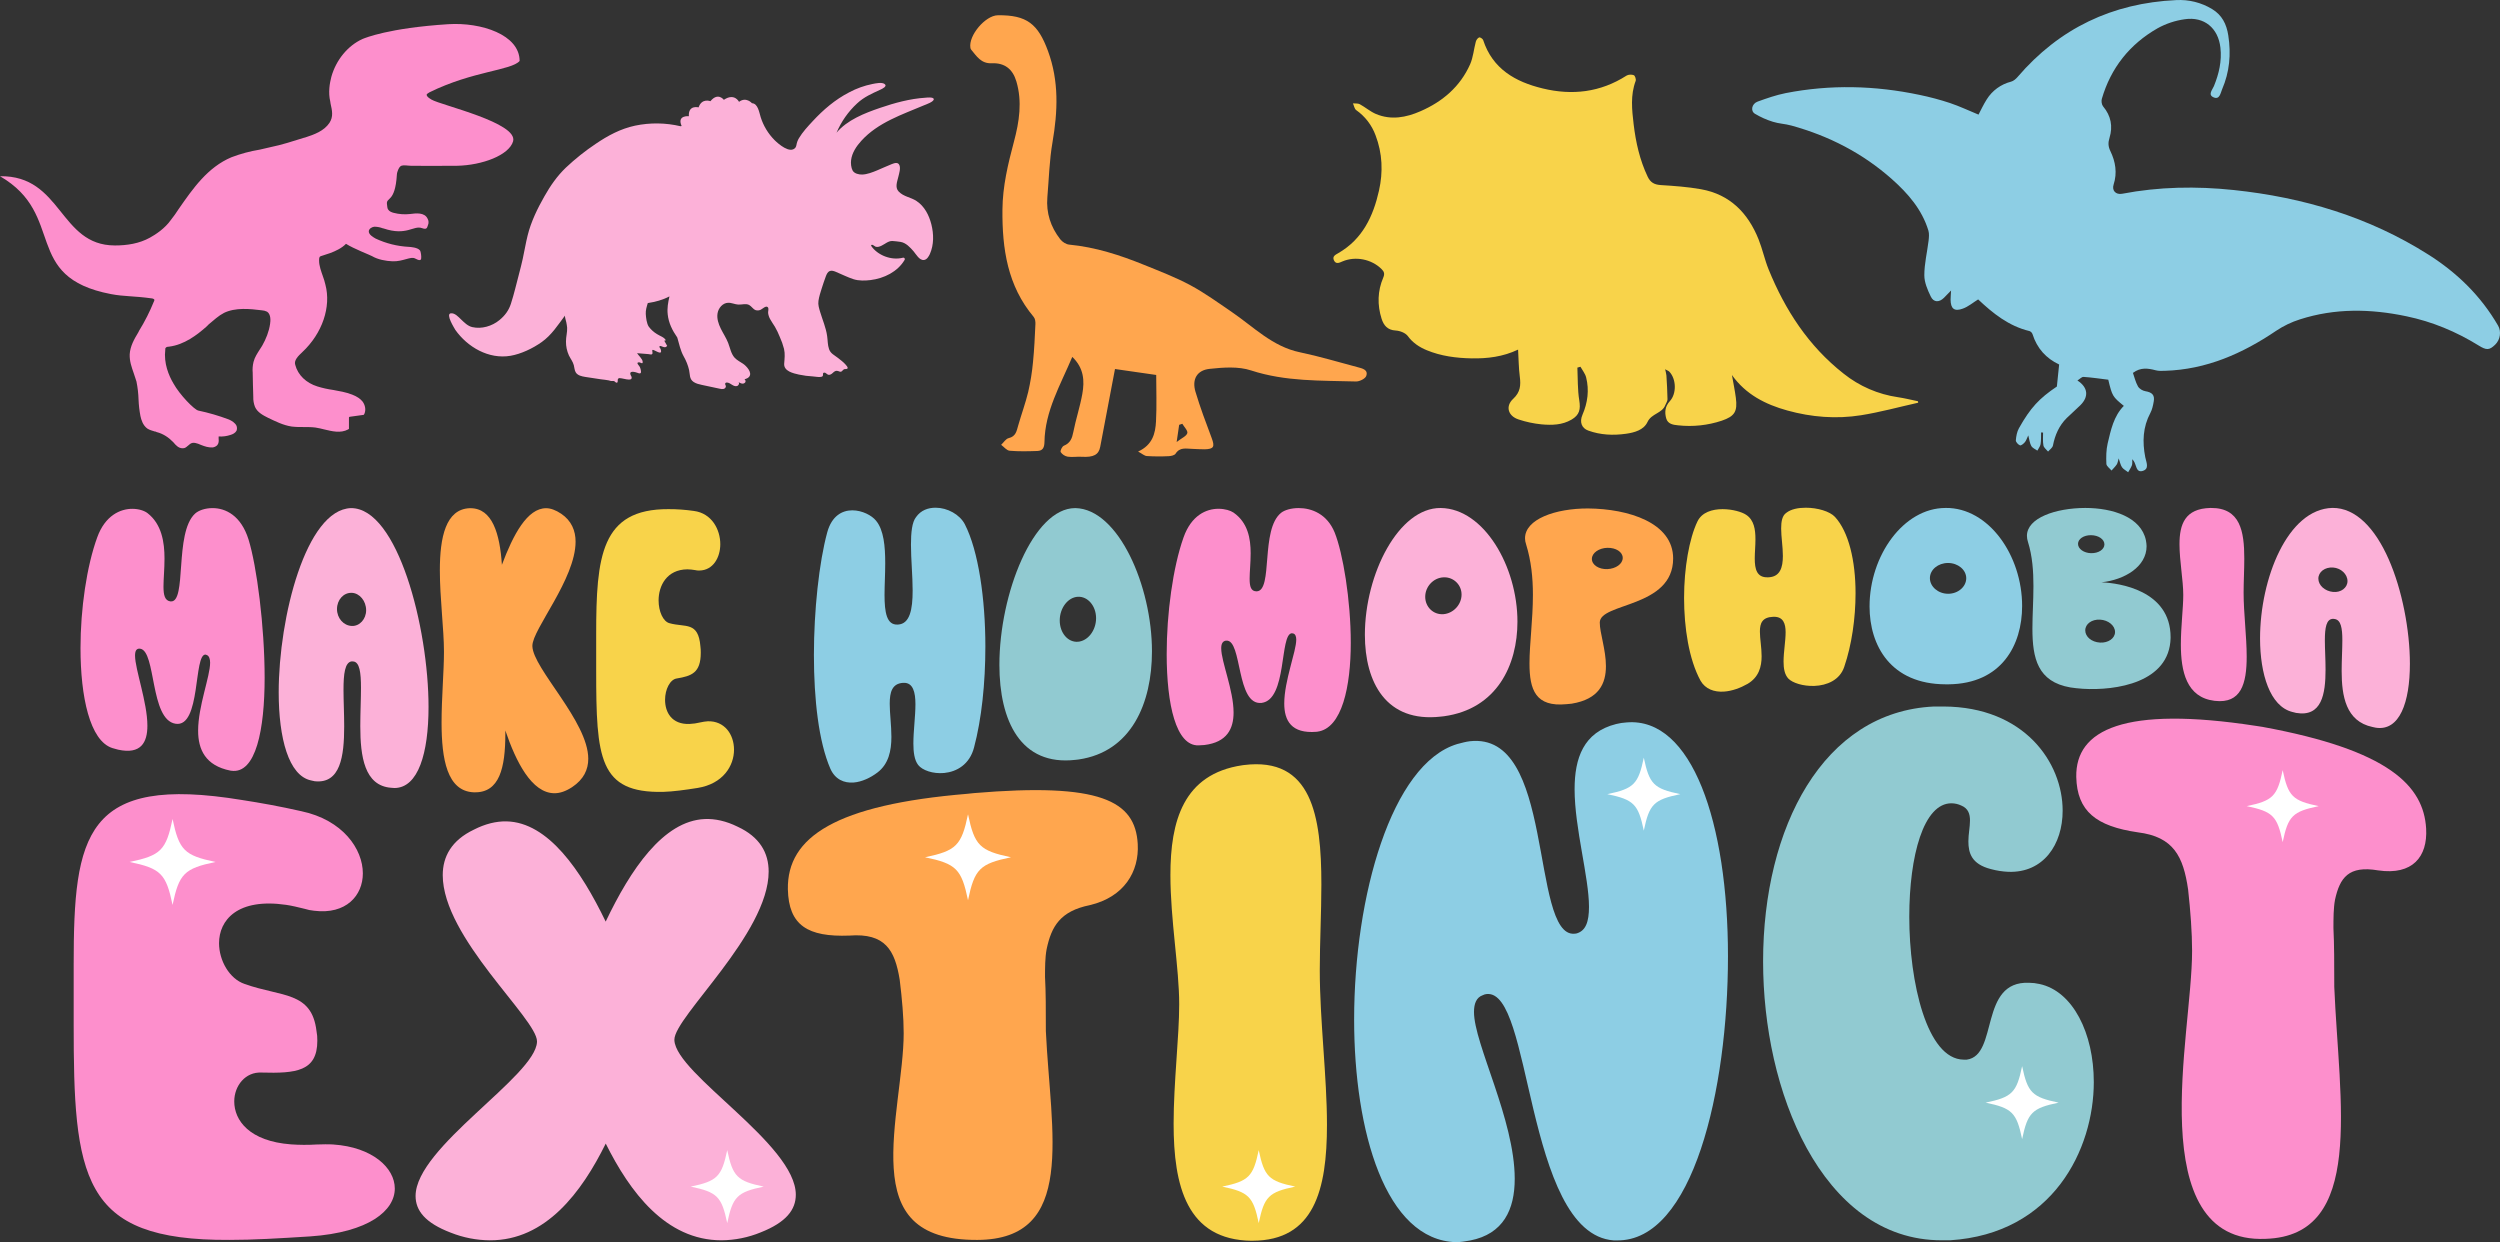
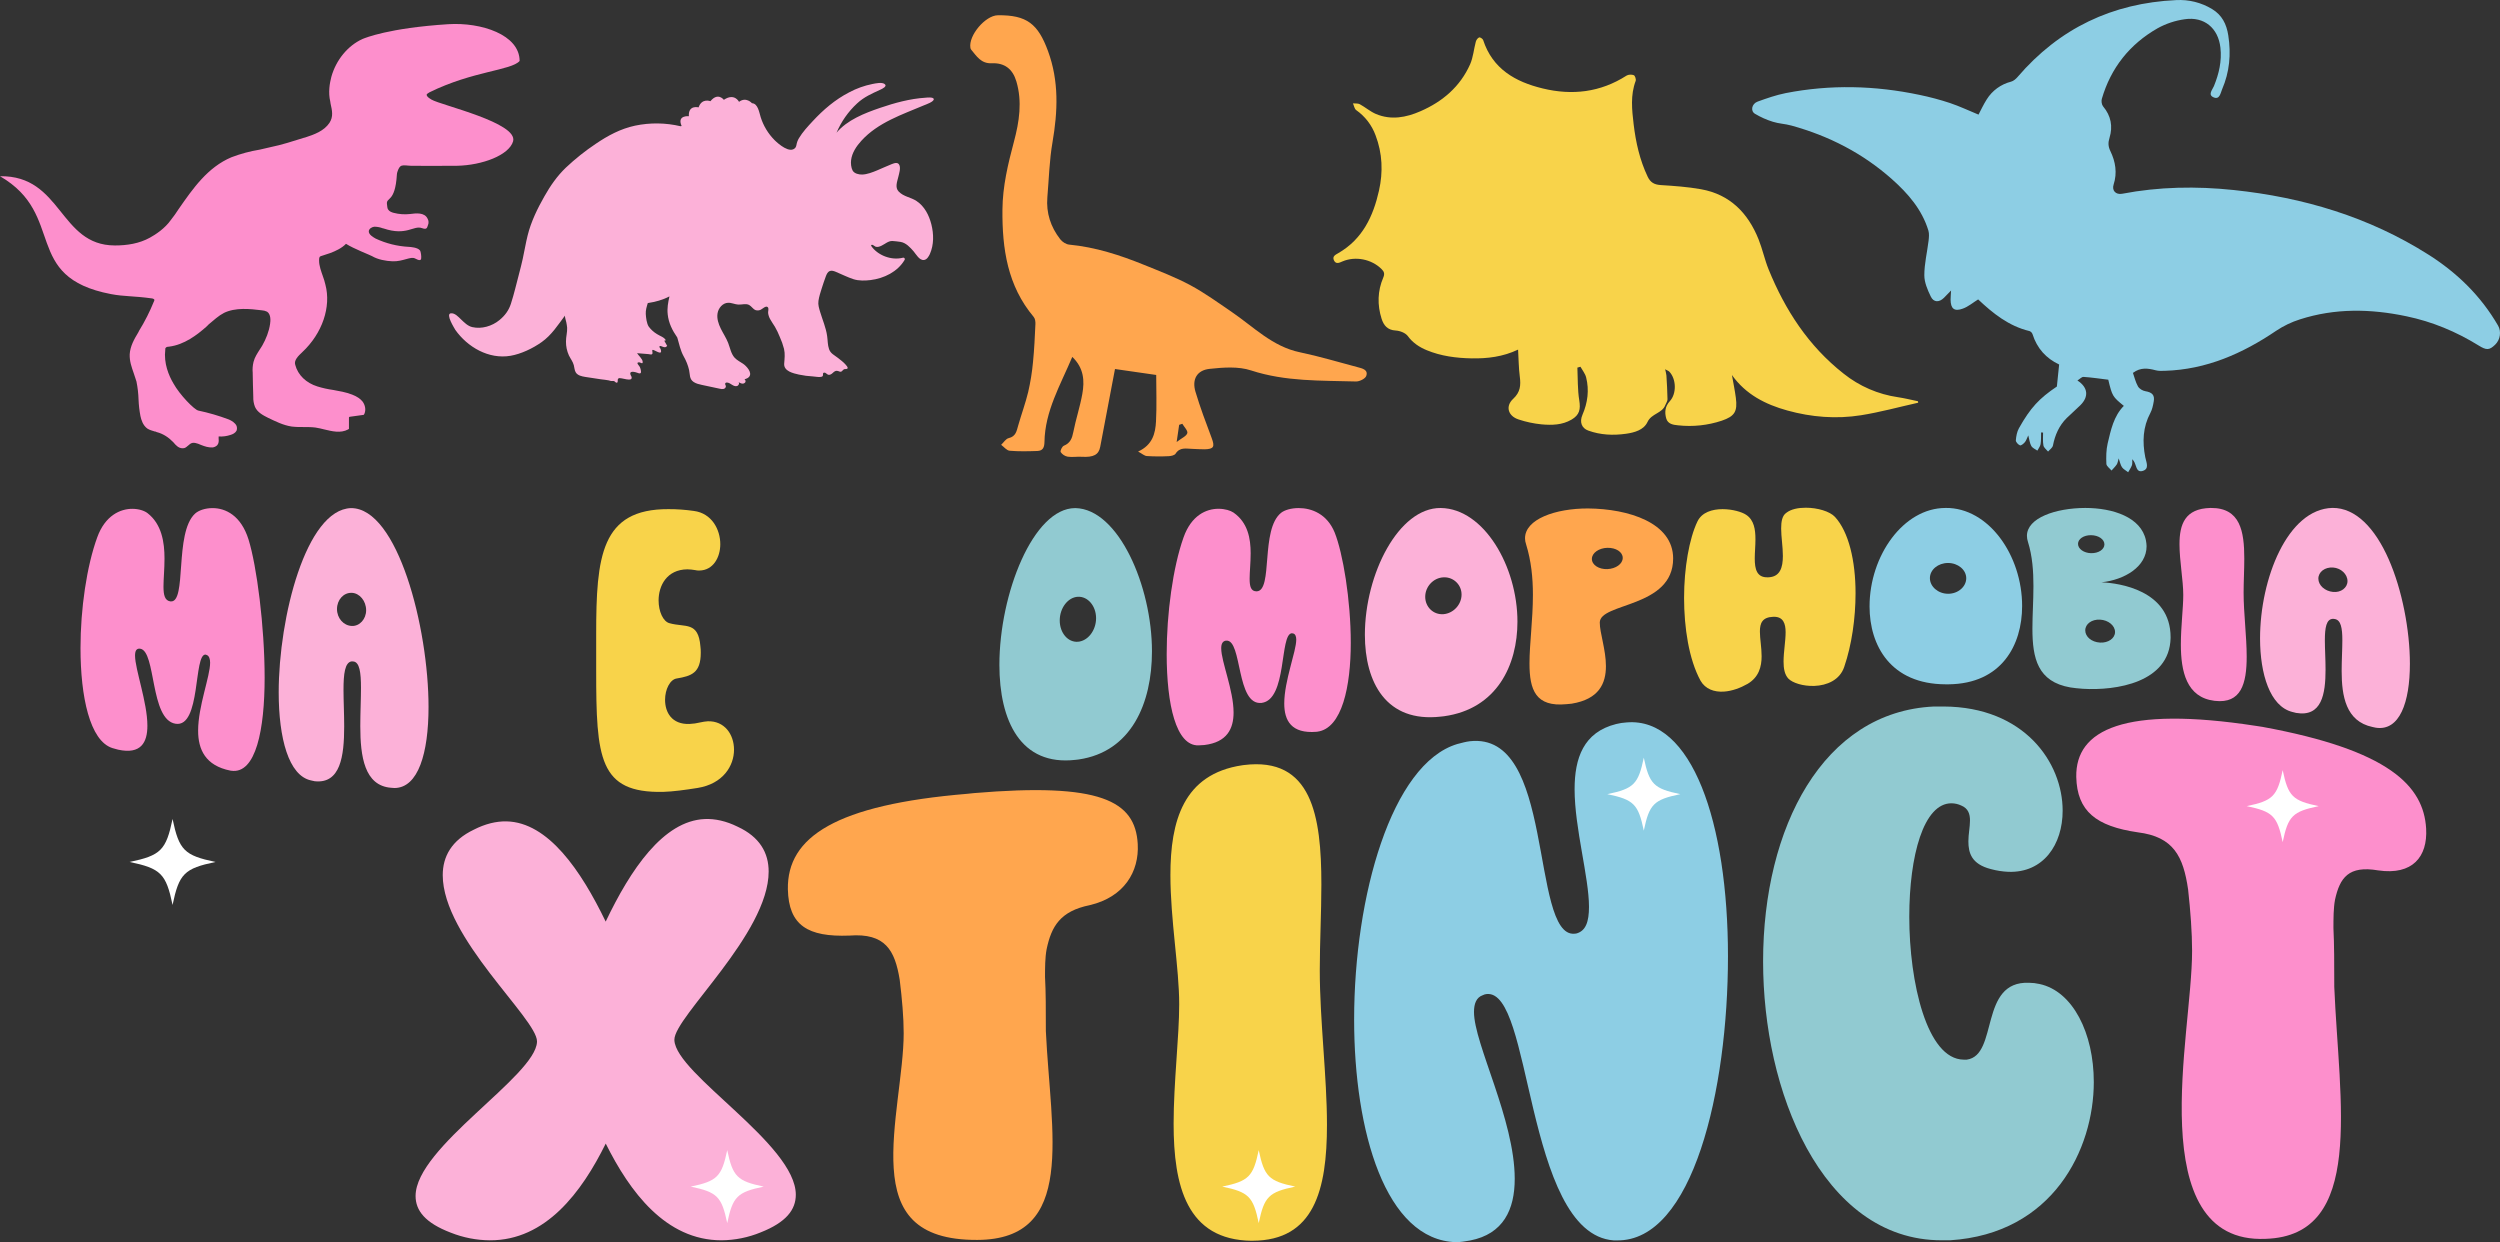
<svg xmlns="http://www.w3.org/2000/svg" id="Layer_1" data-name="Layer 1" viewBox="0 0 2611.4 1297.53">
  <rect x="0" y="0" width="2611.4" height="1297.53" fill="#333333" stroke="none" />
  <defs>
    <style>
      .cls-1 {
        fill: #f8d34a;
      }

      .cls-2 {
        fill: #fff;
      }

      .cls-3 {
        fill: #fd8fcc;
      }

      .cls-4 {
        fill: #ffa64e;
      }

      .cls-5 {
        fill: #fcb1d8;
      }

      .cls-6 {
        fill: #91cad1;
      }

      .cls-7 {
        fill: #8dcee4;
      }
    </style>
  </defs>
  <path class="cls-3" d="M119.98,256.4c12.76,0,25.43-1.95,36.62-8.15,6.21-3.41,15.57-9.6,21.77-18.34,2.96-3.7,5.71-7.56,8.25-11.56,14.97-21.52,30.29-43.66,55.23-54.13,9.52-3.62,19.38-6.27,29.43-7.91,3.66-.87,7.42-1.75,11.07-2.56,11.93-2.43,23.57-6.2,35.15-9.85l1.1-.24c9.74-3.16,19.82-6.81,25.54-15.32,4.26-6.57,2.8-12.76,1.09-20.44l-.24-1.75c-2.31-9.6-.61-19.21,1.09-25.78,4.86-17.52,17.03-32.59,32.59-39.65,2.8-1.1,27.01-11.41,89.53-15.45,34.42-2.18,74.57,10.95,74.57,38.42-8.88,9.97-49,10.48-94.15,32.73-1.22,.87-3.17,1.69-2.92,2.79,.24,1.75,2.31,3.17,5.11,4.87,10.22,5.95,90.62,24.2,85.14,43.54-4.13,14.35-31.99,25.06-58.87,25.55-11.92,.24-47.8,0-47.8,0-.87,0-2.31-.24-3.41-.24-2.8-.24-5.96-.61-7.67,.87s-2.55,4.03-3.41,6.82c0,.48-.24,1.09-.24,1.95-1.82,29.53-11.35,22.99-10.34,30.77,.37,2.19,.24,4.51,1.46,5.84,1.21,1.75,3.65,2.68,5.6,3.16,5.55,1.45,11.32,1.86,17.03,1.21,6.45-.87,15.2-1.82,18.34,4.86,1.22,2.08,1.35,4.62,.37,6.82-.98,2.92-1.21,4.86-6.32,3.04-8.73-3.16-15.93,8.51-40.02,.36l-1.09-.24c-2.76-1.05-5.68-1.58-8.64-1.58-2.56,.37-5.24,1.94-5.72,4.5-.37,3.77,4.86,6.57,7.18,7.91,10.81,5.06,22.5,7.99,34.42,8.63,2.19,.12,9.4,.61,11.8,3.66,1.09,1.34,1.58,6.57,1.34,8.27-.12,2.18-1.75,2.79-6.33,.24s-12.53,3.28-23.57,2.92c-6.92-.24-15.44-1.82-21.4-5.37-2.31-1.34-19.34-7.79-27.25-12.9-8.73,9.12-26.4,12.29-27.25,13.38s-.87,2.56-.87,4.03c0,5.6,2.07,10.94,4.03,16.67,1.05,2.77,1.9,5.61,2.56,8.5,6.2,23.23-3.16,50.97-24.09,70.55-4.61,4.26-8.88,8.73-7.41,13.26,2.8,10.7,11.35,18.97,23.23,22.63,5.36,1.65,10.85,2.87,16.42,3.64,6.57,1.21,13.26,2.31,19.83,4.86,4.99,1.95,8.39,4.26,10.7,7.05,3.04,3.89,3.89,9.25,1.95,13.26l-.58,.83-14.1,1.95c-.37,.02-.74,.11-1.09,.24-.24,.24-.24,.87-.24,1.09v11.35l-.87,.6c-7.86,4.26-16.66,1.95-24.93,0-3.05-.87-5.84-1.34-9-1.94-8.16-1.1-16.67,0-25.18-1.1-8.73-1.34-16.67-5.37-24.33-9-5.6-2.79-11.35-5.84-13.87-11.55-1.29-3.34-1.88-6.9-1.75-10.48-.36-7.9-.36-15.93-.6-24.08v-.87c-.36-3.88-.07-7.78,.87-11.56,1.21-4.86,4.03-9,6.56-13.01,.87-1.46,1.75-2.56,2.56-4.03,3.89-6.8,7.05-14.71,8.16-22.62,.48-2.92,1.09-9.97-3.16-12.75-1.79-.87-3.73-1.36-5.72-1.46-11.93-1.47-27.25-3.16-39.41,2.79-5.6,2.92-10.7,7.67-15.81,11.92l-2.31,2.31c-9.85,8.73-23.23,18.98-39.05,20.96-1.46,0-2.79,.24-3.41,1.1-.6,.24-.6,1.09-.6,1.94-1.75,14.49,3.64,27.13,8.51,35.4,6.44,11.68,21.77,27.52,26.03,28.35,10.89,2.3,21.58,5.43,31.99,9.36,2.79,1.21,6.44,3.41,7.9,6.57,.61,1.65,.61,3.46,0,5.11-1.46,2.56-4.03,3.65-5.95,4.26-4.09,1.43-8.43,2.02-12.76,1.75v2.33c.24,2.31,.24,4.85-1.47,6.8-1.32,1.29-3.03,2.11-4.86,2.32-4.26,.24-8.27-1.11-11.92-2.56-4.51-1.95-8.4-3.41-11.56-1.1-.64,.42-1.22,.91-1.75,1.46-1.21,.87-2.31,2.2-4.03,2.8-.75,.2-1.53,.28-2.31,.24-4.03,0-7.05-3.4-9.36-6.2-4.75-4.99-10.7-9-17.52-10.7-.56-.42-1.25-.64-1.95-.61-2.56-.87-5.37-1.46-7.91-3.17-4.5-3.4-6.2-9-7.05-13.01-1.07-5.62-1.72-11.32-1.95-17.03-.19-6.4-.92-12.77-2.2-19.04-.87-2.79-1.95-5.71-2.8-8.51-2.31-6.57-4.5-12.76-4.25-19.83,.48-8.51,4.74-15.93,9-22.98l.87-1.75c5.95-9.65,11.08-19.78,15.33-30.29,.38-.58,.59-1.25,.6-1.95-.24-.6-1.09-1.21-2.55-1.45-19.34-2.69-28.6-1.82-42.78-4.51C22.38,289.31,69.67,224.47,0,184.08c64.91-1.03,61.75,72.31,120,72.31h-.02Z" />
  <path class="cls-5" d="M475.54,344.49c12.81,18.12,34.93,30.98,57.63,27.17,11.27-1.94,23.35-7.74,32.68-14.36,10.38-7.38,16.84-17.67,24.35-27.72-.55,.72,1.16,6.04,1.34,7.07,.28,1.82,.78,3.75,.87,5.58,.28,4.7-1.27,9.66-1.21,14.46-.06,5.05,.99,10.04,3.09,14.63,1.66,3.36,4.09,6.41,5.08,10.08,.72,2.62,.67,5.4,2.1,7.67,2.02,3.14,6.11,4.03,9.83,4.64,5.47,.9,10.93,1.73,16.4,2.49,2.62,.32,5.37,.6,8.02,1.1,.87,.17,1.65,.55,2.48,.67,1.05,.17,2.15-.17,3.2,.11,.82,.27,1.75,1.6,2.43,1.65,2.62,.28,.33-3.2,2.31-4.52,2.16-1.44,15.25,4.7,13.53-1.66-3.7-6.04,1.1-5.8,5.63-4.31,1.16,.39,3.15,1.5,4.03,.23,.77-1.1-.45-5.13-1-6.18-.78-1.49-4.58-4.75-.87-4.81,1.75-.05,4.26,2.69,3.82-.93-.28-2.62-4.37-6.36-5.85-8.62,3.92,.34,7.78,.61,11.7,.94,.72,.05,3.05,.67,3.7,.27,1.82-1-.22-3.87,.77-4.58,1.39-.93,11.27,7.34,8.45-.93-.27-.87-1.75-2.02-1.11-2.87s2.33,.11,3.1,.38c2.21,.72,3.2,1.11,4.86-.82l-3.05-5.47c.57-.04,1.14-.19,1.66-.44-1.82-3.32-6.23-4.42-9.21-6.41-3.36-2-6.29-4.65-8.63-7.78-2.2-3.2-2.92-9.55-3.13-13.37s.99-7.62,2.1-11.26c8.05-1.27,15.35-3.15,22.64-6.99-1.44,6.51-2.54,12.15-1.82,18.79,.93,9.05,4.85,16.78,9.99,24.17,1.94,6.64,3.32,13.69,6.71,19.72,2.56,4.45,4.46,9.24,5.63,14.24,1.05,4.76,.1,9.33,4.75,12.49,2.62,1.75,5.75,2.43,8.73,3.09,6.24,1.34,12.42,2.69,18.67,3.97,1.31,.39,2.69,.44,4.03,.17,1.34-.38,2.48-1.75,2.21-3.04-.17-.93-1.11-1.87-.6-2.81,.33-.53,.91-.85,1.54-.83,2.1,0,3.81,1.34,5.52,2.37,1.55,1,3.36,1.82,5.14,1.34s2.92-2.93,1.6-4.21c1.05,.76,2.23,1.31,3.49,1.61,1.29,.29,2.64-.15,3.49-1.16,.72-.97,.51-2.35-.46-3.06-.1-.07-.2-.14-.31-.19,1.75-.55,3.59-1.16,4.8-2.53,3.98-4.43-2.92-11.6-6.29-13.81-2.99-2.01-6.24-3.59-8.68-6.18-3.81-4.14-4.74-10.16-6.79-15.44s-5.19-9.88-7.67-14.91-4.37-10.65-3.43-16.17,5.41-10.75,10.99-10.94c3.59-.16,6.99,1.66,10.6,1.88,3.82,.23,7.95-1.38,11.35,.39,2.53,1.34,4.03,4.3,6.71,5.37,1.77,.58,3.69,.46,5.37-.33,1.75-.78,5.52-4.75,7.46-2.69,1.34,1.44,.16,4.25,.33,6.04,.29,2.32,1.04,4.55,2.2,6.57,1.44,2.68,3.32,5.19,4.92,7.86,1.93,3.35,3.61,6.83,5.02,10.43,1.87,4.07,3.37,8.31,4.48,12.65,1.21,5.3,.55,10.16,.17,15.44-.55,7.86,9.44,10.07,15.45,11.41,4.86,1.04,9.8,1.68,14.76,1.93,2.43,.17,4.8,.72,7.29,.56,1.16-.06,2.43-.17,2.92-1.34,.45-1.04-.6-2.98,1.38-3.2,1.6-.17,2.69,1.75,4.2,2.21s3.31-.55,4.58-1.75,2.69-2.44,4.42-2.38c.96,.11,1.89,.38,2.76,.79,2.48,.82,2.82-1.11,4.53-2.27,1.05-.72,3.08,.11,3.86-1s-1.34-3.26-2.1-4.14c-2.37-2.69-5.3-4.75-8.11-6.99-3.6-2.87-7.39-4.3-9.06-9-1.55-4.37-1.34-9.27-2.02-13.8-1.21-8.67-4.8-16.73-7.29-25.07-1.15-3.92-2.37-7.51-1.75-11.6,.61-4.37,2.02-8.57,3.32-12.76,1.43-4.37,2.81-8.78,4.47-13.1,.83-2.1,1.88-4.37,3.92-5.24s4.48,0,6.57,.87c6.11,2.53,12.22,5.68,18.45,7.67,5.52,1.75,11.98,1.55,17.67,.87,14.09-1.75,28.19-8.62,35.57-21.04,.45-.74,.22-1.7-.51-2.15h-.01c-.37-.22-.82-.28-1.24-.17-11.93,3.15-26.56-2.43-33.29-12.53,.6-2.54,3.69,.67,4.8,1.05,2.02,.67,4.3-.17,6.11-1.05,3.7-1.75,7.18-5.13,11.41-4.92,2.69,.17,5.85,.51,8.5,.94,5.68,.94,10.07,5.75,13.64,9.89,2.44,2.76,6.04,9.72,10.94,8.99,3.03-.44,4.85-3.7,6.04-6.18,4.3-9.67,4.14-20.96,1.55-31.09-2.43-9.5-7.12-18.79-15.44-24.29-6.04-4.03-13.43-4.43-18.71-9.95-4.15-4.37-1.44-10.48-.28-15.57,.78-3.36,2.49-8.5,1.1-11.87-1.48-3.64-5.24-2.26-8.11-1.15-5.24,2.01-10.22,4.52-15.45,6.62-4.75,1.94-10.16,4.1-15.35,4.25-3.35,.11-8.23-.94-10-4.2-1.6-2.98-2.01-7.51-1.6-10.82,.93-7.73,5.63-14.69,10.75-20.27,17.46-19.17,42.45-27.28,65.59-37.11,1.61-.67,10.48-3.69,10-6.45-.38-2.38-7.39-1.5-8.78-1.39-16,1-32.31,5.47-47.43,10.65-15.85,5.42-34.29,12.6-45.33,25.9,4.89-11.59,12.19-22.01,21.43-30.56,7.34-6.85,15.44-10.27,24.4-14.42,1.82-.82,7.62-3.49,4.37-5.9-2.93-2.16-9.6-.6-12.76,0-8.44,1.7-16.58,4.62-24.17,8.67-14.69,7.57-27.07,18.17-38.26,30.26-5.13,5.52-10.48,11.26-14.35,17.78-1.28,2.15-2.14,4.52-2.54,6.99-.15,1.01-.52,1.97-1.1,2.81-5.63,6.79-17.95-4.13-21.71-7.86-6.68-6.72-11.66-14.93-14.52-23.96-1.49-4.59-2.76-14.36-9.12-14.63,0,0-6.04-7.07-13.52-1.44,0,0-4.7-9.6-15.85-2.1,0,0-6.11-8.29-14.03,1.44,0,0-8.94-3.6-12.36,6.45,0,0-10.93-2.92-10.16,9.23,0,0-12.7-1.34-7.56,10.22l-1.05,.27c-15.65-3.7-31.92-3.91-47.66-.61-15.18,3.27-28.38,10.39-41.13,19.05-11.01,7.37-21.39,15.65-31.03,24.74-9.17,8.78-16.24,18.99-22.48,30.04-7.23,12.7-13.92,26.4-17.46,40.64-2.05,8.16-3.36,16.5-5.19,24.74-2.27,10.32-5.24,20.48-7.74,30.75-1.39,5.47-2.93,10.88-4.64,16.23-2.32,6.99-6.24,12.22-11.94,16.9-7.59,6.27-18.58,9.6-28.35,7.33-4.8-1.11-8.39-4.86-11.82-8.12-2.76-2.62-6.4-6.79-10.65-6.3-5.67,.79,3.8,15.54,4.67,17.19h0Z" />
  <path class="cls-4" d="M1188.8,471.68c15.28-6.99,18.07-19.15,18.72-31.55,.87-16.41,.21-32.9,.21-48.46-15.59-2.24-29.53-4.24-43.05-6.21-5.06,26.63-10.3,53.96-15.44,81.29-1.56,8.29-6.99,11.12-19.41,10.38-4.85-.29-9.82,.63-14.6-.1-2.97-.57-5.58-2.3-7.27-4.8-.73-1.25,1.46-5.89,3.31-6.64,6.78-2.77,8.61-7.77,9.91-14.45,2.62-13.3,6.99-26.28,9.36-39.61,2.46-13.63,1.75-27.07-10.48-38.72-12.42,29.47-28.55,56.61-29.05,88.9-.11,5.95-1.85,9.15-7.46,9.37-9.6,.33-19.33,.57-28.9-.26-3.13-.26-5.95-4.03-8.89-6.18,2.62-2.43,4.87-6.31,7.86-6.99,7.59-1.75,8.31-7.54,9.99-13.3,3.35-11.71,7.59-23.18,10.43-35,2.36-10.24,4.04-20.63,5-31.09,1.34-13.21,1.91-26.52,2.53-39.79,.1-2.48-.31-5.63-1.8-7.39-27.38-32.59-32.99-71.11-32.65-112.03,.2-24.67,5.84-47.87,12.08-71.33,5.5-20.62,8.73-41.67,2.44-62.74-3.86-12.98-12.38-19.46-25.61-18.88-11.35,.52-15.91-7.51-21.72-14.4-.37-.55-.6-1.19-.67-1.85-2.09-12.76,15.65-33.75,28.67-33.9,30.21-.38,41.95,8.97,52.39,37.34,11.58,31.55,10.25,63.03,4.7,95.32-3.27,18.9-3.73,38.33-5.37,57.52-1.34,16.35,3.49,30.98,13.43,43.76,2.11,2.74,6.04,5.33,9.4,5.63,27.33,2.62,53.03,10.93,78.23,21.16,16.28,6.62,32.81,12.93,48.24,21.2,15.13,8.13,29.14,18.34,43.37,28.05,22.82,15.5,42.38,36.07,71.09,42.04,20.34,4.23,40.28,10.3,60.41,15.59,4.82,1.27,11.18,2.62,8.94,9.11-1.01,2.92-7.06,5.92-10.74,5.81-36.77-1.07-73.61,.21-109.61-11.55-13.25-4.37-28.94-3.15-43.21-1.64-13.38,1.41-18.67,10.98-14.84,23.89,4.9,16.41,10.94,32.45,16.97,48.48,3.35,8.98,2.24,11.41-7.33,11.67-4.3,.1-8.63-.37-12.96-.45-6.26-.1-12.91-2.13-17.46,5.01-1.13,1.75-4.75,2.53-7.28,2.62-7.56,.38-15.14,.34-22.7-.13-2.55-.14-4.95-2.44-9.17-4.71h-.01Zm46.21-29.01l-3.31,1.09c-.73,5.04-1.47,10.07-2.62,17.94,5.37-4.17,10.25-6.11,11.14-9.26,.71-2.56-3.28-6.47-5.21-9.78h0Z" />
  <path class="cls-1" d="M2003.67,420.65c-19.9,4.44-39.61,9.9-59.75,13.1-25.82,4.1-51.65,2.05-76.9-4.95-22.89-6.33-43.43-16.73-57.91-37.06,1.45,8.35,3.09,16.07,4.1,23.87,1.82,14.24-1.18,19.21-14.76,23.84-14.58,4.85-30.04,6.5-45.32,4.85-5.05-.51-10.91-1.14-12.65-7.2-1.85-6.47-1.25-12.59,3.76-18.05,7.21-7.86,6.8-23.06-.47-30.77-.8-.87-2.09-1.21-4.44-2.57,.58,2.11,1.03,4.26,1.34,6.44,.51,8.31,1,16.59,1.14,24.98,0,2.02-1.51,3.98-2.29,6-3.3,8.73-14.44,8.73-18.59,17.64-3.9,8.35-13.5,11.05-22.42,12.32-13.37,1.89-26.7,1.34-39.56-3.35-6.86-2.5-9.22-8.99-5.98-16.43,5.48-12.66,7.2-25.76,3.83-39.16-1.01-3.94-3.9-7.38-5.93-11.07-1.07,.3-2.15,.67-3.2,.94,.53,11.41,.13,22.93,1.95,34.1,1.52,9.4,.34,15.28-8.05,20.2-9.83,5.75-20.7,5.92-31.43,4.94-8.15-.81-16.17-2.53-23.94-5.12-11.01-3.6-13.97-13.84-5.55-21.58,7.44-6.87,8.05-14.1,6.87-23.1s-1.21-18.34-1.79-28.28c-15.93,7.58-32.15,9.46-48.61,9.16-16-.31-31.82-2.32-46.8-8.52-7.86-3.26-14.55-7.7-19.86-14.84-2.46-3.31-8.22-5.49-12.63-5.73-8.56-.47-12.49-5.42-14.69-12.33-4.58-14.43-4.23-28.98,1.75-42.96,1.75-4.03,.87-6.3-1.85-8.96-10.43-10.3-27.17-13.67-40.71-7.95-3.3,1.41-6.8,3.3-8.91-1.01s1.61-5.95,4.65-7.71c25.14-14.55,36.32-38.31,42.35-65.18,4.37-19.52,3.64-38.93-3.6-57.87-3.91-10.6-10.96-19.76-20.2-26.26-1.85-1.31-2.29-4.65-3.4-7.04,2.42,.27,5.18-.17,7.13,.87,5.82,3.16,10.98,7.74,17,10.26,15.76,6.6,31.43,3.64,46.42-2.92,23.14-10.07,41.45-25.69,51.86-49.04,3.22-7.32,3.83-15.77,5.95-23.64,.47-1.75,1.95-3.78,3.49-4.42,.92-.37,3.74,1.41,4.17,2.76,9.87,30.21,33.7,43.66,62.16,50.54,30.8,7.51,60.33,4.1,87.57-13.37,1.95-1.25,5.41-1.34,7.64-.47,1.27,.51,2.55,4.31,1.95,5.93-5.62,14.95-3.9,30.21-2.12,45.4,2.26,18.89,6.4,37.34,14.65,54.71,2.89,6.04,6.9,8.25,13.5,8.73,14.14,.87,28.41,1.89,42.29,4.37,30.17,5.42,49.01,24.78,60.04,52.32,4.08,10.17,6.33,21.08,10.43,31.25,17.31,42.62,41.72,80.19,78.37,109.01,16.42,13.13,36.04,21.64,56.84,24.65,6.99,1.04,13.97,2.79,20.87,4.21,.11,.51,.19,1.02,.23,1.54v-.02Z" />
  <path class="cls-7" d="M2227.94,389.41c1.56,4.37,2.75,9.74,5.33,14.26,1.38,2.44,4.92,4.54,7.8,4.99,6.88,1.15,9.84,3.96,8.64,10.69-.72,4.1-1.59,8.36-3.49,11.94-7.9,14.77-8.5,30.21-5.37,46.28,.99,5.11,4.76,12.36-2.93,14.41-6.82,1.84-6.33-6.52-9.07-10.36-.25-.35-.56-.71-1.55-1.97-.11,2.69,.2,4.7-.38,6.34-.95,2.55-2.56,4.86-3.93,7.28-2.18-1.75-4.9-3.02-6.41-5.17-1.62-2.36-2.15-5.49-3.49-9.32-.81,2.72-.99,4.83-2.01,6.36-1.52,2.33-3.66,4.26-5.47,6.37-1.87-2.31-5.24-4.55-5.37-6.92-.29-7.12-.27-14.53,1.34-21.42,3.35-13.97,6.22-28.38,16.88-39.22-11.78-9.6-12.08-10.11-16.25-27.33-8.96-1.08-17.36-2.36-25.84-2.93-1.83-.14-3.87,2.23-6.38,3.76,11.23,7.25,11.97,16.99,3.17,25.74-4.62,4.6-9.6,8.84-14.25,13.39-8.06,7.97-12.34,17.81-14.49,28.81-.46,2.33-3.32,4.23-5.08,6.3-1.75-2.1-4.43-4.03-4.86-6.38-.79-4.37-.33-8.98-.36-13.47-.67,0-1.39-.09-2.07-.11-.12,4.08,.09,8.26-.55,12.22-.4,2.39-2.17,4.51-3.36,6.77-2.18-1.56-5.08-2.69-6.32-4.86-1.62-2.82-1.93-6.39-3.18-11.06-1.48,3.13-2.12,5.4-3.49,7.04s-4.03,3.82-5.17,3.35c-1.92-.75-4.43-3.49-4.31-5.24,.32-4.29,1.16-8.93,3.24-12.66,12.04-21.41,21.11-31.09,39.61-43.53,.87-7.99,1.57-15.32,2.37-23.03-13.52-6.3-23.09-16.78-27.82-31.72-.52-1.45-1.65-2.6-3.08-3.16-21.73-5.18-38.34-18.62-53.71-33.1-5.37,3.35-10.26,7.54-15.92,9.6-8.96,3.31-12.76,.17-12.86-9.3,0-2.75,.29-5.54,.51-9.6-2.99,3.09-5.19,5.38-7.46,7.65-4.95,4.92-10.74,4.93-13.74-1.34-3.39-6.99-6.79-14.84-6.74-22.37,0-11.94,2.98-23.85,4.42-35.8,.41-3.54,.81-7.45-.17-10.74-6.71-22.01-21.26-38.71-37.98-53.6-30.52-27.16-66.01-45.35-105.27-56.14-6.29-1.75-13.01-1.93-19.21-3.92-6.55-2.02-12.84-4.83-18.73-8.35-4.92-2.99-3.31-10.48,2.79-12.71,9.6-3.49,19.41-6.9,29.42-8.89,46.65-9.12,93.28-7.92,139.7,1.87,10.72,2.21,21.3,5.03,31.69,8.46,10.15,3.41,19.88,8.01,29.93,12.16,2.62-4.93,5.24-10.65,8.56-15.86,5.74-9.23,14.84-15.87,25.37-18.54,2.62-.67,5.11-2.86,6.92-4.97C2151.1,29.55,2206.58,3.17,2273.14,.1c13.19-.73,26.29,2.54,37.59,9.4,10.26,6.23,15.01,15.57,16.86,27.56,3,19.46,1.34,38.14-6.44,56.16-1.69,3.94-2.52,11.01-8.65,8.57-6.67-2.62-1.56-7.92,.05-11.79,5.3-12.96,8.4-26.19,6.8-40.28-2.3-20.4-16.93-32.65-37.33-29.62-9.9,1.39-19.46,4.57-28.22,9.39-29.18,16.64-48.9,41.39-58.34,73.84-.67,2.35-.11,6.04,1.4,7.86,8.22,9.82,10.29,20.81,6.65,32.78-1.52,4.9-1.54,8.78,.87,13.77,5.37,11.03,7.39,22.82,3.41,35.05-2.01,6.23,2.25,10.83,8.9,9.6,38.62-7.39,77.46-8,116.41-3.92,72.68,7.64,141.27,28.05,203.44,67.43,30.07,19.03,54.89,43.2,72.84,74.22,3.55,6.11,2.34,14.76-3.06,19.94-6.11,5.9-9.07,5.88-17.25,.82-23.5-14.49-48.39-24.92-75.6-30.56-37.46-7.86-74.41-8.48-111,3.26-8.8,2.78-17.16,6.79-24.83,11.91-35.29,23.88-72.99,40.53-116.28,41.83-3.22,.09-6.67,.29-9.75-.58-7.95-2.08-15.61-3.24-23.62,2.74l-.05-.07Z" />
  <path class="cls-3" d="M145.72,677.53c-3.23-.06-4.66,2.38-4.66,7.29,0,14.28,12.9,48.83,12.9,73.25,0,17.59-6.8,30.12-30.45,25.03-2.15-.46-3.94-1.21-6.11-1.69-23.64-7.56-33.31-53.8-33.31-104.45,0-41.04,6.45-85.57,17.55-115.9,8.24-22.57,24-29.58,36.53-29.56,6.8,0,12.54,1.97,15.76,4.37,15.04,11.53,17.91,30.56,17.91,47.62,0,11.12-1.07,21.3-1.07,29.17,0,9.05,1.43,14.65,7.16,15.55h.36c17.19,1.51,3.58-71.47,25.43-91.68,3.59-3.28,10.39-5.79,18.27-5.79,13.61,0,29.73,7.67,37.61,32.76,8.6,27.63,16.83,90.81,16.83,144.43s-8.95,101.14-35.1,97.12l-.72-.1c-26.14-5.24-33.67-22.15-33.66-41.71,0-25.62,12.53-56.56,12.53-71,0-3.97-1.07-6.89-3.22-7.92-.36,0-1.07-.52-1.43-.56-12.9-1.19-4.65,76.57-31.52,72.23s-20.08-75.96-36.88-78.38l-.69-.09h-.02Z" />
  <path class="cls-5" d="M447.63,738.44c0,48.32-10.75,84.44-35.46,84.69l-3.58-.25c-27.94-2.11-32.24-32.71-32.24-64.41,0-13.97,.72-28.12,.72-39.92,0-16-1.43-27.23-8.23-27.62l-1.43-.09c-7.17,.87-8.6,13.1-8.6,29.84,0,11.29,.72,25.02,.72,38.13,0,31.15-3.94,60.14-30.8,57.24-1.07-.12-2.51-.67-3.94-.87-23.29-5.04-33.67-44.02-33.67-91.99,0-78.63,28.66-191.01,75.57-192.44,48.7-.08,80.94,124.68,80.94,207.69h0Zm-65.18-101c0-9.69-6.81-17.92-15.04-18.2-8.6-.29-15.4,7.37-15.4,16.94s6.8,17.25,15.4,17.67c8.23,.4,15.04-7.16,15.04-16.42h0Z" />
-   <path class="cls-4" d="M579.08,828.58c-23.64-.13-40.11-32.79-51.22-65.55v3.37c0,35.74-6.11,61.71-32.23,61.22h-.72c-27.94-1.11-33.67-34.69-33.67-72.96,0-25.61,2.51-53.6,2.51-73.84,0-23.25-4.3-56.06-4.3-85.04,0-34.43,6.11-63.95,31.15-64.94h.72c22.92,0,30.8,26.5,32.95,59.13,11.82-31.57,26.5-59.13,46.2-59.12,4.65,0,10.03,1.93,15.72,5.77,10.74,7.21,15.04,17.74,15.04,29.11,0,39.12-45.13,91.68-45.13,108.84v.45c.72,23.48,58.38,78.58,58.38,117.57,0,11.18-4.65,21.46-16.83,29.59-6.78,4.44-12.87,6.43-18.58,6.4h.01Z" />
  <path class="cls-1" d="M739.15,753.42c17.56-.63,27.58,13.62,27.58,29.69,0,16.87-11.46,35.62-37.96,39.94-13.61,2.17-25.78,3.8-36.17,4.12-66.97,1.34-69.85-35.24-69.85-126.81v-37.75c0-81.55,5.01-131.11,75.57-130.78,8.87-.02,17.72,.62,26.5,1.89,18.62,2.39,27.57,19.37,27.57,34.7,0,13.97-7.52,27.35-21.83,27.53-1.45,.09-2.9-.05-4.3-.42-2.72-.48-5.48-.76-8.24-.83-21.83,.22-30.08,17.46-30.08,32.47,0,11.4,4.65,22.13,11.46,23.82,16.47,4.62,30.08-2.23,32.23,24.28,.28,2.19,.4,4.39,.36,6.59,0,21.04-9.67,24.26-25.07,26.84-7.16,1.04-12.22,11.58-12.22,22.3,0,12.88,6.81,25.82,25.43,25.23,3.86-.17,7.7-.73,11.46-1.65,2.49-.57,5.02-.96,7.56-1.15h0Z" />
-   <path class="cls-7" d="M891.72,817.37c-10.03,.8-19.34-3.19-24.35-14.38-12.22-28.17-17.19-72.54-17.19-118.83s5.37-96.83,13.97-128.26c4.65-16.86,15.39-22.84,26.14-22.83,10.38,0,20.41,5.4,24.71,10.74,8.24,9.81,9.67,27.07,9.67,44.53,0,11.35-.72,23.11-.72,33.03,0,18.11,2.15,31.58,13.6,31.04h.36c12.54-.61,15.4-15.85,15.4-35.49,0-15.37-1.75-33.03-1.75-47.88,0-12.65,1.07-23.69,5.37-28.99,5.02-7.07,12.54-9.72,20.41-9.71,12.22,0,25.07,6.99,30.45,17.21,14.32,27.86,21.49,78.22,21.49,127.89,0,38.04-3.95,75.81-11.82,105.32-4.65,17.92-18.27,25.41-31.15,26.67-11.82,1.14-22.92-2.86-27.22-8.36-3.94-5.13-5.01-13.3-5.01-22.41,0-13.1,2.15-28.47,2.15-41.04s-2.51-22.58-12.17-22.35h-.72c-11.46,.75-13.97,9.6-13.97,21.83,0,10.2,1.75,22.61,1.75,34.6,0,14.42-2.86,28.46-14.69,37.33-7.15,5.4-16.11,9.67-24.7,10.36v-.02Z" />
  <path class="cls-6" d="M1123.43,530.74c44.77,1.02,79.87,81.15,79.87,149.65,0,54.21-21.49,104.94-76.64,112.94l-3.22,.37c-57.3,6.64-79.51-40.68-79.51-99.18,0-74.53,35.46-163.72,79.15-163.78h.35Zm21.49,115.01c0-12.78-8.6-22.89-18.98-22.39s-18.98,11.69-18.98,24.74,8.59,23.02,18.98,22.26c10.39-.77,18.98-11.82,18.98-24.61h0Z" />
  <path class="cls-3" d="M1280.29,669.23c-3.22,.63-4.65,3.29-4.65,8.01,0,13.87,12.9,43.66,12.9,67.04,0,16.91-6.81,31.05-30.45,33.93-2.15,.25-3.94,.1-6.11,.37-23.64,.74-33.31-42.78-33.31-95.36,0-42.43,6.45-90.36,17.55-121.7,8.23-23.44,23.99-30.07,36.53-30.07,6.8,0,12.54,1.81,15.72,3.97,15.04,10.48,17.91,27.13,17.91,42.53,0,10.01-1.07,19.37-1.08,26.54,0,8.24,1.44,13.18,7.17,13.2h.36c17.19-.87,3.58-64.74,25.43-82.08,3.58-2.81,10.39-4.9,18.27-4.9,13.61,0,29.69,6.17,37.61,25.51,8.59,21.44,16.83,70.24,16.83,115.3s-8.96,89.58-35.1,92.8l-.72,.09c-26.14,2.12-33.67-11.53-33.67-29.59,0-23.78,12.54-54.18,12.54-66.72,0-3.49-1.07-5.87-3.22-6.39-.36,0-1.07-.26-1.43-.24-12.9,1-4.66,69.36-31.52,72.76-26.86,3.02-20.08-66.36-36.89-65.03l-.65,.03h-.02Z" />
  <path class="cls-5" d="M1505.2,530.65c44.77,.74,79.87,60.86,79.87,118.75,0,45.4-21.49,91.1-76.64,98.75l-3.22,.36c-57.3,6.65-79.5-35.8-79.51-85.41,0-63.87,35.46-132.87,79.15-132.46l.36,.02h-.01Zm21.49,90.42c.05-9.91-7.94-17.98-17.85-18.03-.38,0-.75,0-1.13,.03-10.38,.5-18.98,9.6-18.98,20.32s8.6,18.92,18.98,18.16,18.98-10.01,18.98-20.48h0Z" />
  <path class="cls-4" d="M1677.49,695.83c0,18.01-7.16,34.54-35.8,39.2l-5.38,.52c-32.23,3.16-38.68-14.84-38.67-42.61,0-20.31,3.58-45.57,3.58-71.6,0-17.76-1.75-35.35-7.17-52.92-.7-1.98-1.07-4.06-1.07-6.16,0-19.86,31.52-31.23,65.9-31.14,42.26,.38,88.82,14.91,88.82,52.23,0,51.84-76.64,45.97-76.64,66.95-.04,10.7,6.43,28.45,6.43,45.53h0Zm1.44-101.36c8.95-.36,16.11-5.5,16.11-11.71s-7.16-10.76-16.11-10.53c-8.6,.22-16.12,5.24-16.12,11.6s7.48,10.98,16.08,10.64h.04Z" />
  <path class="cls-1" d="M1800.66,722.43c-10.03,.63-19.34-2.62-24.36-11.43-12.17-22.27-17.18-55.45-17.18-86.56s5.37-61.92,13.97-79.77c4.65-9.6,15.4-12.81,26.19-12.84,10.38,0,20.41,2.97,24.71,5.94,8.23,5.46,9.67,15.22,9.67,25.59,0,6.73-.72,13.86-.72,20,0,11.23,2.15,20,13.61,19.68h.36c12.54-.33,15.4-10.26,15.4-22.38,0-9.5-1.79-20.03-1.79-28.59,0-7.3,1.07-13.46,5.37-16.39,5.01-3.92,12.53-5.34,20.41-5.34,12.17,0,25.07,3.8,30.44,9.6,14.33,15.6,21.5,45.71,21.49,79.77,0,25.89-3.94,53.89-11.81,76.84-4.66,13.97-18.27,19.44-31.16,19.92-11.81,.45-22.92-3.16-27.22-7.65-3.94-4.19-5.01-10.66-5.01-17.69,0-10.09,2.15-21.58,2.15-30.69s-2.51-16.23-12.18-16.18h-.72c-11.46,.42-13.97,6.59-13.97,15.45,0,7.39,1.79,16.59,1.8,25.71,0,10.95-2.87,21.98-14.69,28.93-7.22,4.14-16.17,7.53-24.76,8.07h0Z" />
  <path class="cls-7" d="M2032.37,530.57c44.77-.44,79.86,49.35,79.86,102.45,0,40.92-21.49,81.1-76.64,81.79h-3.22c-57.3-.15-79.52-40.32-79.51-81.37,0-53.12,35.45-102.71,79.15-102.84l.36-.03h0Zm21.49,73.47c0-8.86-8.6-15.95-18.98-15.98s-18.98,6.99-18.98,15.84,8.59,16.29,18.98,16.33c10.39,.04,18.94-7.33,18.98-16.19h0Z" />
  <path class="cls-6" d="M2196.04,608.33c16.83,.75,71.27,8.01,71.27,57.21v.92c-1.07,46.54-56.95,55.17-91.68,53.02-4.65-.29-9.32-.87-12.9-1.39-34.38-5.9-39.75-30.56-39.75-61.53,0-13.97,1.07-29.04,1.07-44.4s-1.07-31.29-5.73-46.1c-.68-2.04-1.04-4.18-1.07-6.33,0-18.77,30.08-29.03,60.88-29.14,29.01,0,58.38,9.74,63.39,33.72,.4,2.04,.64,4.12,.72,6.2,0,21.44-22.92,35.19-47.27,37.78l1.07,.04Zm-11.82-30.51c7.86,.19,13.97-3.92,13.97-9.19s-6.11-9.51-13.97-9.6c-7.52-.1-13.61,3.89-13.61,9.09s6.09,9.53,13.61,9.71h0Zm25.07,82.39c0-6.85-7.16-12.53-15.72-12.97-8.56-.44-15.39,4.47-15.39,11.25s6.8,12.22,15.39,12.73,15.72-4.46,15.72-11.02h0Z" />
  <path class="cls-3" d="M2313.14,732.04c-29.37-3.6-35.1-30.92-35.1-58.87,0-18.76,2.51-37.96,2.51-51.69,0-15.25-3.94-35.7-3.94-52.97,0-20.89,5.73-37.27,32.23-37.91h.72c30.45-.17,34.74,24.24,34.74,52.83,0,11.75-.72,24.24-.72,35.73,0,21.12,3.22,45.69,3.22,66.75,0,28.09-5.73,49.38-33.3,46.17l-.36-.04h0Z" />
  <path class="cls-5" d="M2517.28,693.33c0,40.41-10.75,70.48-35.46,66.82l-3.58-.76c-27.94-5.87-32.23-32.54-32.24-58.5,0-11.46,.72-22.7,.72-32.06,0-12.67-1.43-21.45-8.23-22.27l-1.43-.17c-7.16,.13-8.6,9.39-8.6,22.55,0,8.89,.72,19.92,.72,30.56,0,25.4-3.94,49.77-30.8,45.16-1.07-.18-2.51-.75-3.94-.99-23.28-5.88-33.67-39.55-33.67-76.84,0-62.21,28.65-135.13,75.57-136.29,24.35-.24,44.58,21.35,58.74,53.51,14.14,31.98,22.2,74.41,22.2,109.28h0Zm-65.18-86.32c0-7.23-6.81-13.62-15.04-14.2-8.59-.6-15.4,4.62-15.4,11.6s6.8,13.1,15.4,13.91c8.23,.82,15.04-4.41,15.04-11.32h0Z" />
-   <path class="cls-3" d="M348.14,1195.49c40.89,2.77,64.25,24.4,64.25,46.01,0,22.83-26.7,45.76-88.44,50-31.7,2.02-60.08,3.7-84.28,3.65-78.02,.44-118.69-15.72-139.87-52.96-21.16-36.99-22.84-95.1-22.84-172.08v-62.81c0-135.4,11.68-198.68,176.06-171.62,18.34,2.83,39.21,6.54,61.75,11.67,43.39,9.17,64.25,39.53,64.25,64.98,0,23.09-17.52,43.16-50.9,38.99-3.4-.31-6.76-.99-10.01-2.03-6.68-1.62-13.35-3.29-19.21-4.12-50.9-7.38-70.09,16-70.09,40.04,0,18.16,10.84,37.22,26.7,42.59,38.42,13.78,70.09,7.49,75.09,49.13,.65,3.37,.94,6.8,.87,10.23,0,32.07-22.53,34.18-58.4,33.18-16.69-.8-28.38,13.71-28.38,30.2,0,19.83,15.86,41.54,59.24,44.82,8.89,.63,17.81,.68,26.7,.14,5.82-.19,12.5-.35,17.51-.02h0Z" />
  <path class="cls-5" d="M511.68,1295.58c-14-.11-27.86-2.82-40.86-8-26.7-10.21-36.72-23.02-36.72-38.3,0-50.96,125.16-124.99,126.83-160.89v-.66c0-23.71-98.46-108.27-98.46-173.58,0-19.44,9.18-36.38,32.54-47.53,11.68-6,23.37-8.9,34.21-8.63,43.39,1.02,77.6,51.15,103.47,104.68,25.86-54.27,60.07-105.27,103.47-107.13,10.84-.49,22.53,2.18,34.21,7.95,23.37,10.74,32.54,27.52,32.54,46.9,0,64.88-98.46,151.65-98.46,175.57v.66c1.67,35.5,126.83,108.62,126.83,161.33,0,15.65-10.01,28.81-36.67,39.34-12.98,5.34-26.86,8.15-40.89,8.28-58.4,.07-95.95-50.83-120.98-101.04-25.09,50.75-62.64,101.28-121.05,101.05h-.01Z" />
  <path class="cls-4" d="M1138.31,945.48c-30.87,6.28-40.05,22.2-45.05,46.02-1.67,8.91-1.67,19.7-1.67,29,.87,15.64,.87,34.1,.87,56.45,5.01,106.92,32.54,217.98-71.75,218.21-65.08,.29-84.28-30.41-87.19-74.7-2.92-43.73,10.43-101.03,10.43-141.26,0-16.34-1.67-35.55-4.17-55.88-5-30.73-15.02-48.9-52.56-46.05-43.39,1.63-63.42-10.52-64.25-48.42-.87-54.64,50.06-88.28,187.73-99.71l6.68-.7c131.84-11.12,168.52,7.79,171.05,53.16,1.63,28.89-14.21,55.43-50.1,63.88h-.02Z" />
  <path class="cls-1" d="M1307.68,1296.06c-68.42-.67-81.77-57.8-81.77-122.24,0-43.24,5.84-90.65,5.84-124.8,0-37.72-9.18-88.34-9.18-134.96,0-56.25,13.35-105.5,75.09-114.7l1.67-.22c70.92-8.83,80.93,52.8,80.93,124.65,0,29.62-1.67,61.12-1.67,89.64,0,52.39,7.51,110.78,7.51,161.6,0,67.85-13.35,120.77-77.6,120.99l-.83,.04h.01Z" />
  <path class="cls-7" d="M1521.27,1297.53c-74.22-1.75-106.8-116.06-106.8-232.46,0-129.32,39.22-267.18,107.64-287.86,5-1.29,9.18-2.48,13.35-2.96,44.22-4.85,59.86,43.33,70.3,95.65,10.43,51.77,15.65,107.66,39,105.4l1.68-.17c10.01-2.56,13.35-12.34,13.35-27.83,0-31.14-15.03-82.17-15.03-122.91,0-32.31,9.19-59.53,43.4-68.1,3.56-.89,7.19-1.44,10.84-1.66,68.43-5.92,105.97,104.71,105.97,244.35s-36.67,297.74-115.98,296.69h-3.34c-47.15-3.39-68.42-72.75-83.82-136.47-15.44-64.39-25.03-123.11-48.81-120.87-1.46,.1-2.89,.52-4.17,1.22-6.68,2.28-9.18,8.83-9.18,17.54,0,33.34,42.55,112.3,42.55,174.31,0,31.85-11.68,57.63-46.72,64.4-5.06,.86-10.06,1.72-14.23,1.72h0Z" />
  <path class="cls-6" d="M2187.1,1130.19c0,70.17-42.55,158.54-150.18,165.36h-8.35c-63.83,.21-110.56-40.37-141.33-96.23-30.76-56.12-45.58-127.48-45.58-195.02,0-139.97,62.59-261.02,178.57-266.31h10.01c84.27,.38,124.32,58.5,124.32,108.81,0,35.29-20.02,65.16-56.75,63.87-6.2-.28-12.35-1.24-18.34-2.88-20.03-5.16-23.37-16.76-23.37-28.9,0-7.59,1.67-15.07,1.67-21.77s-1.67-12.63-9.18-15.72c-3.14-1.47-6.55-2.26-10.01-2.31-29.2-.27-44.22,54.54-44.22,118.64,0,68.25,18.34,148.68,56.75,149.13h3.34c33.37-4.55,12.51-82.48,65.08-80.28,3.65,.02,7.29,.45,10.84,1.26,35.02,7.47,56.72,51.65,56.72,102.34h0Z" />
  <path class="cls-3" d="M2484.14,909.18c-30.87-5.31-40.04,7.66-45.05,30.56-1.67,8.64-1.67,19.95-1.67,29.79,.83,16.84,.87,36.67,.87,61.33,5,120.6,32.53,260.03-71.76,263.18-65.08,2.83-84.28-53.1-87.19-117.32-2.93-64.82,10.43-137.96,10.43-183.47,0-19.21-1.67-41.47-4.16-64.11-5.01-34.41-15.03-55.09-52.57-59.73-43.39-6.34-63.42-21.93-64.25-57.84-.87-49.43,50.07-74.51,187.73-53.34l6.68,1.02c131.84,24.2,168.52,61.44,171.05,106.33,1.64,29.32-14.16,48.86-50.09,43.6h-.02Z" />
  <path class="cls-2" d="M180.26,855.48c6.8,32.59,12.3,38.1,44.89,44.89-32.59,6.79-38.11,12.29-44.89,44.89-6.79-32.59-12.29-38.1-44.89-44.89,32.59-6.79,38.1-12.29,44.89-44.89Z" />
  <path class="cls-2" d="M759.63,1201.36c5.78,27.68,10.45,32.36,38.13,38.13-27.68,5.77-32.37,10.44-38.13,38.13-5.77-27.68-10.44-32.36-38.13-38.13,27.68-5.77,32.36-10.44,38.13-38.13Z" />
-   <path class="cls-2" d="M1011.15,850.57c6.8,32.59,12.3,38.1,44.89,44.89-32.59,6.79-38.11,12.29-44.89,44.89-6.79-32.59-12.29-38.1-44.89-44.89,32.59-6.79,38.1-12.29,44.89-44.89Z" />
  <path class="cls-2" d="M2384.41,804.45c5.7,27.3,10.31,31.92,37.61,37.61-27.3,5.69-31.93,10.3-37.61,37.61-5.69-27.3-10.3-31.92-37.61-37.61,27.3-5.69,31.92-10.3,37.61-37.61Z" />
  <path class="cls-2" d="M1314.82,1201.36c5.77,27.68,10.45,32.36,38.12,38.12-27.68,5.77-32.36,10.44-38.12,38.12-5.77-27.68-10.44-32.36-38.12-38.12,27.68-5.77,32.36-10.44,38.12-38.12Z" />
  <path class="cls-2" d="M1717.05,791.42c5.77,27.68,10.45,32.36,38.12,38.12-27.68,5.77-32.36,10.44-38.12,38.12-5.77-27.68-10.44-32.36-38.12-38.12,27.68-5.77,32.36-10.44,38.12-38.12Z" />
-   <path class="cls-2" d="M2112.23,1113.65c5.77,27.68,10.45,32.36,38.12,38.12-27.68,5.77-32.36,10.44-38.12,38.12-5.77-27.68-10.44-32.36-38.12-38.12,27.68-5.77,32.36-10.44,38.12-38.12Z" />
</svg>